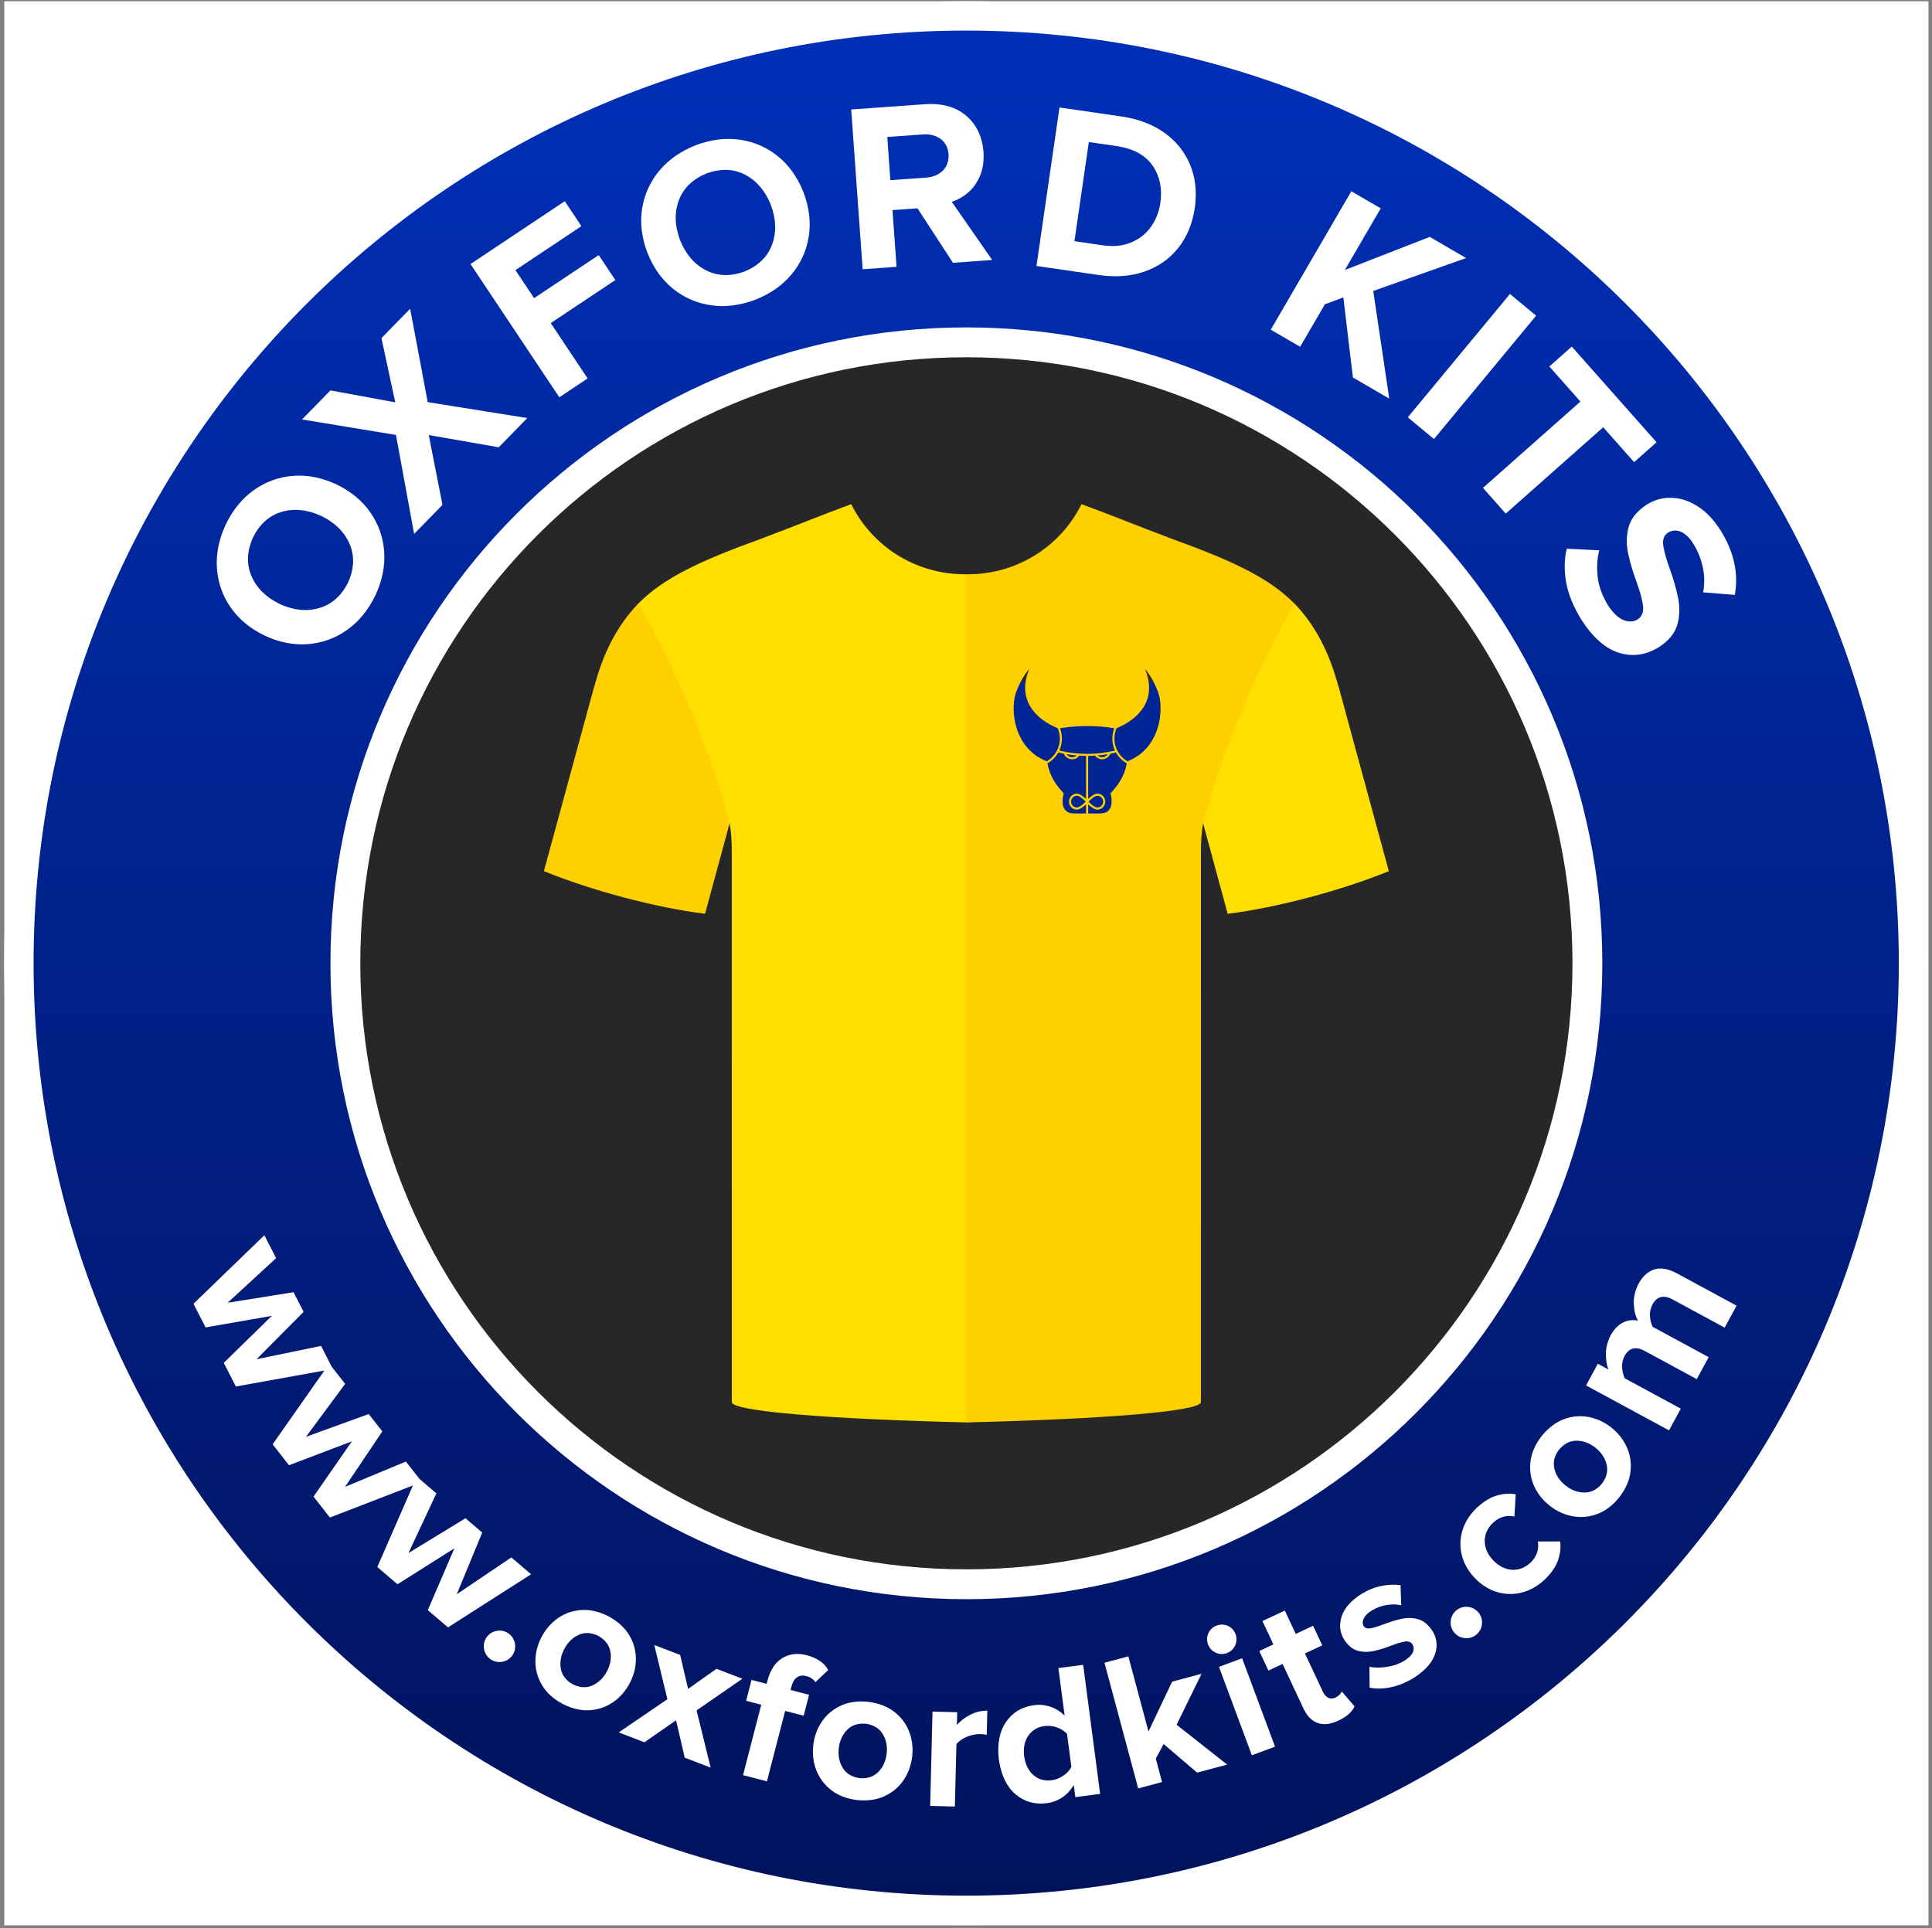
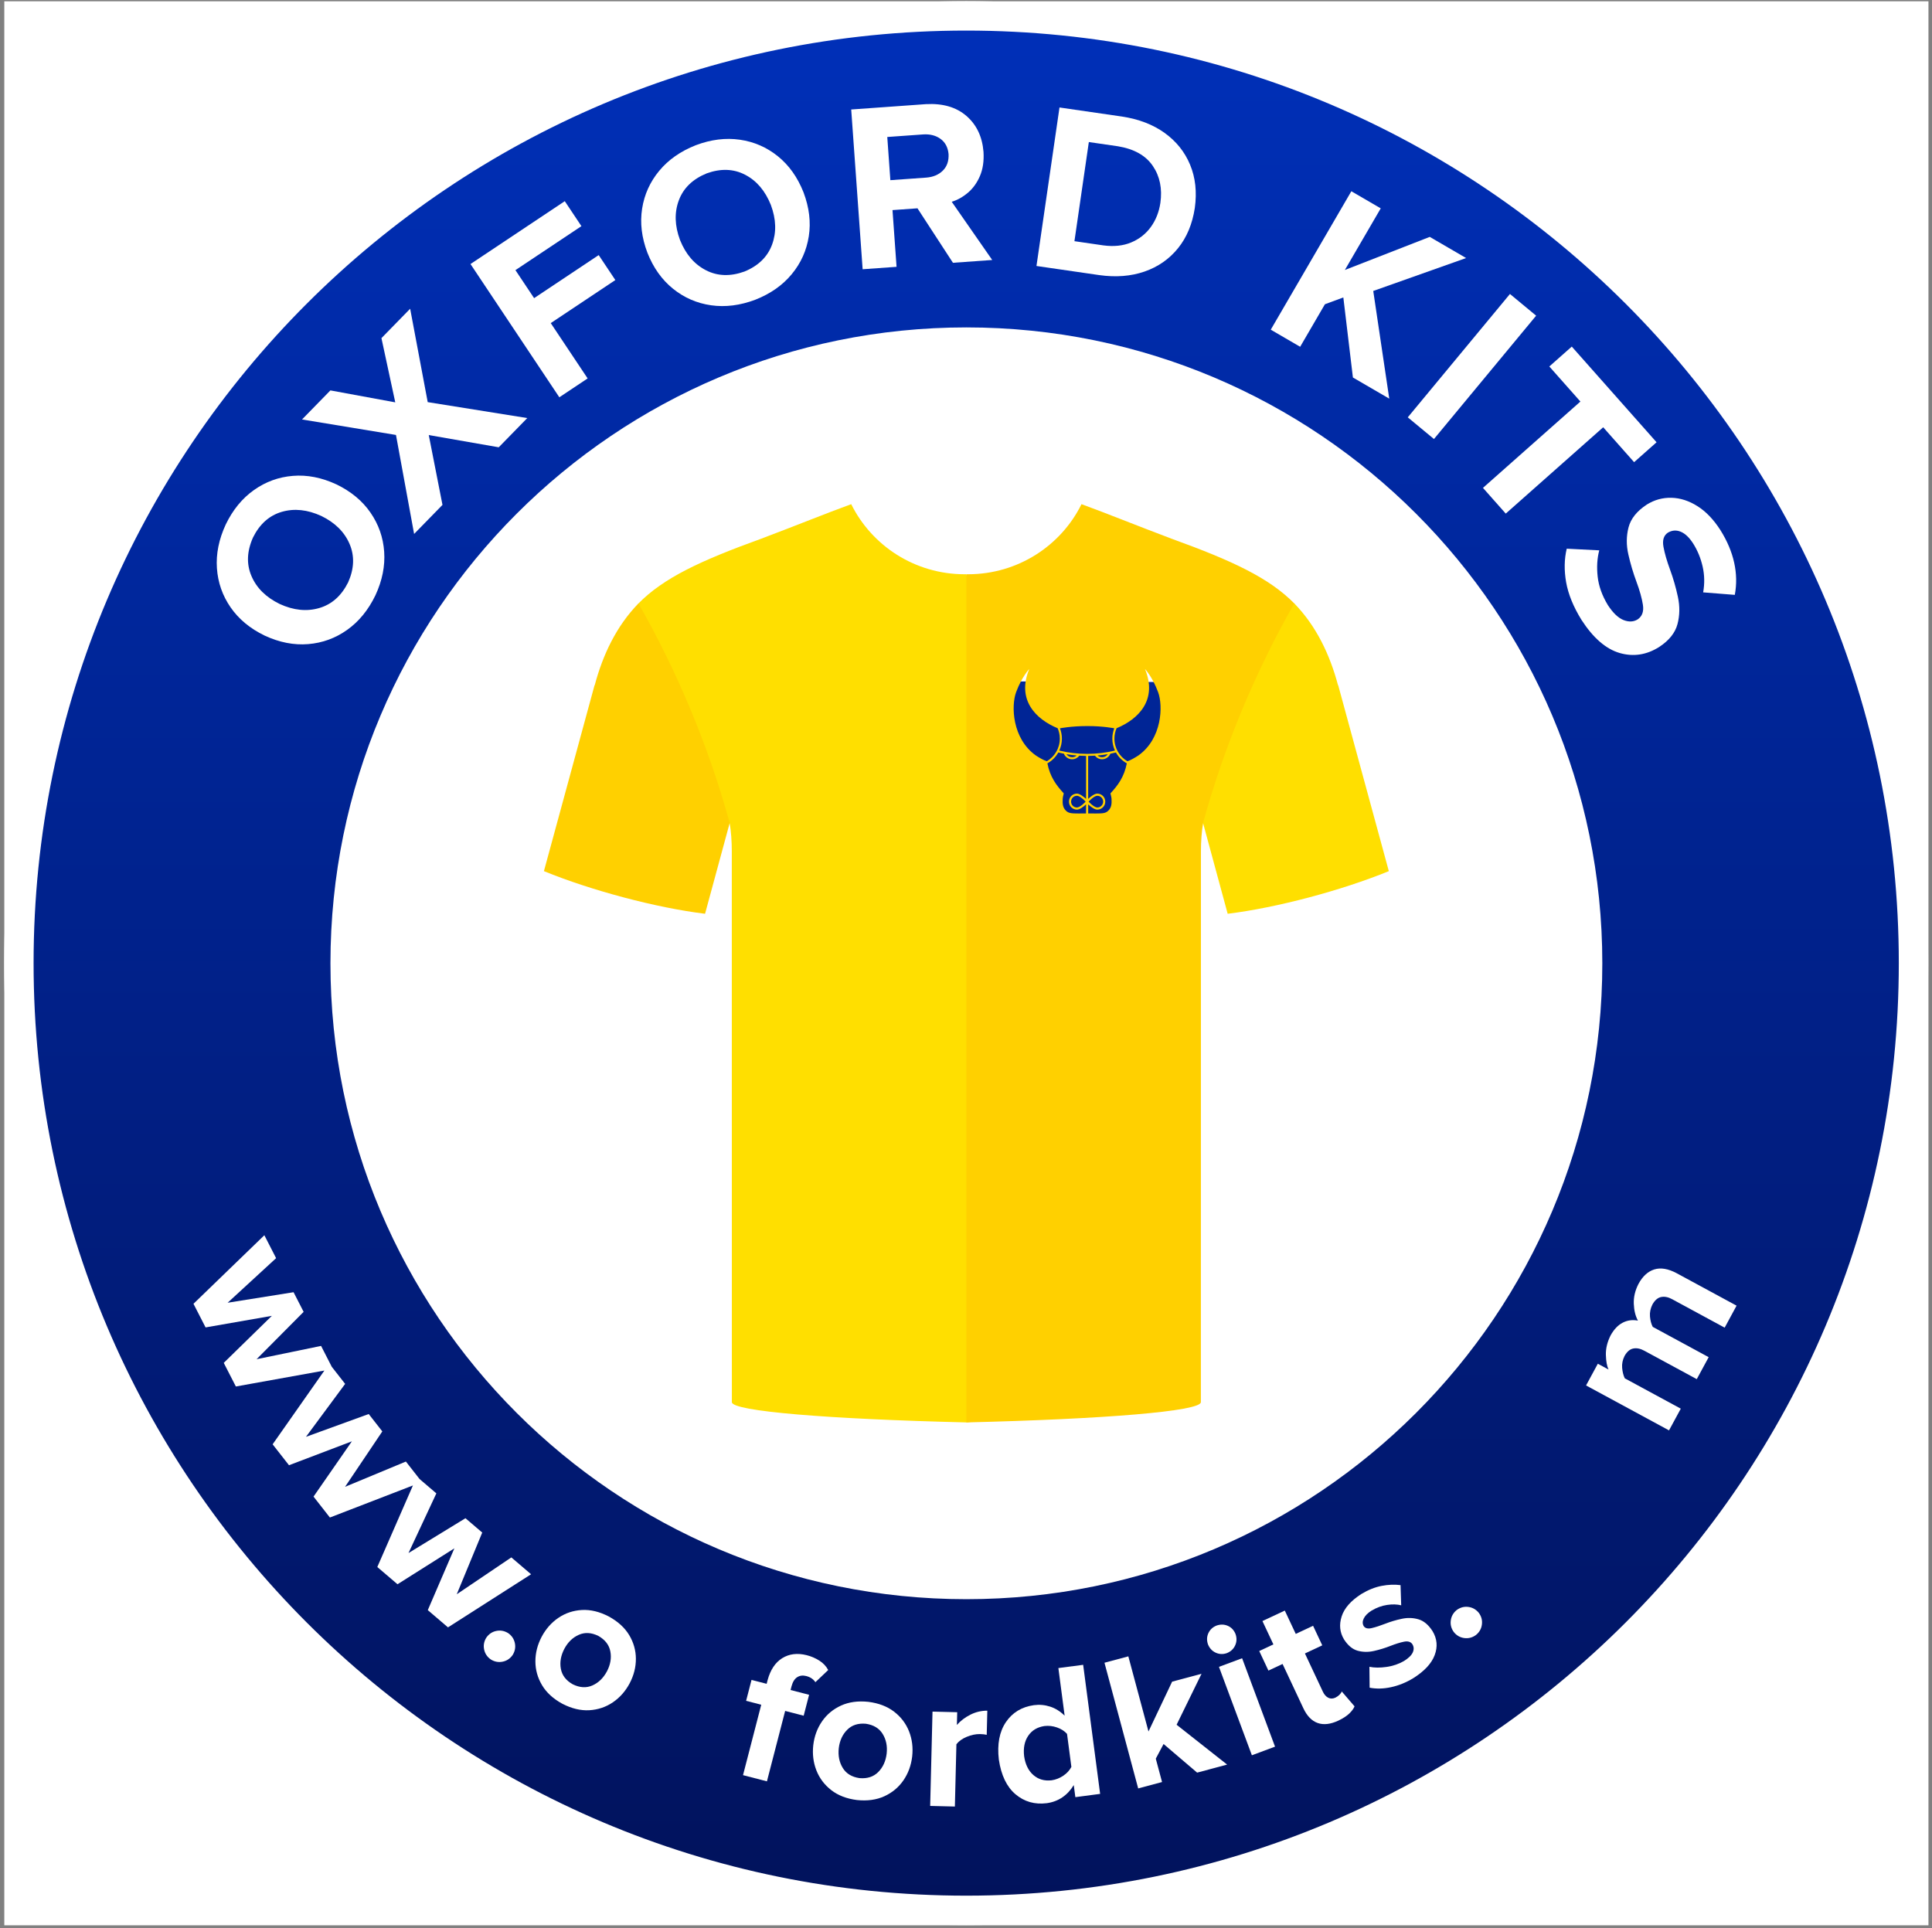
<svg xmlns="http://www.w3.org/2000/svg" version="1.1" width="502" height="501">
  <rect width="100%" height="100%" fill="#808080" stroke="none" />
  <defs>
    <linearGradient id="grad_dp_001" gradientUnits="userSpaceOnUse" x1="-347.699" y1="-187.747" x2="-347.699" y2="308.699">
      <stop offset="0" stop-color="#0030b9" />
      <stop offset="1" stop-color="#01125b" />
    </linearGradient>
  </defs>
  <g id="dp_dp001" transform="matrix(1,0,0,1,598.797,189.253)">
    <path id="dp_path002" fill="white" fill-rule="evenodd" d="M -597.679,-188.916 L -97.717,-188.916 L -97.717,311.044 L -597.679,311.044 Z " />
-     <path id="dp_path003" fill="#272727" fill-rule="evenodd" d="M -344.256,-130.289 C -238.043,-130.289 -151.939,-44.633 -151.939,61.028 C -151.939,166.689 -238.043,252.345 -344.256,252.345 C -450.469,252.345 -536.573,166.689 -536.573,61.028 C -536.573,-44.633 -450.469,-130.289 -344.256,-130.289 Z " />
    <path id="dp_path004" fill="url(#grad_dp_001)" fill-rule="evenodd" d="M -341.332,-12.212 L -295.247,-12.025 L -295.059,12.249 L -318.664,38.009 L -341.519,12.249 Z M -511.62,60.479 C -511.619,151.656 -438.875,224.399 -347.699,224.399 C -256.521,224.399 -183.777,151.656 -183.776,60.479 C -183.777,60.477 -183.776,60.477 -183.776,60.477 C -183.776,-30.7 -256.52,-103.443 -347.699,-103.443 C -438.876,-103.443 -511.62,-30.7 -511.62,60.479 Z M -595.923,60.476 C -595.923,-76.613 -484.789,-187.747 -347.7,-187.747 C -210.609,-187.747 -99.476,-76.613 -99.476,60.476 L -99.476,60.476 C -99.477,197.565 -210.611,308.699 -347.7,308.699 C -484.789,308.699 -595.923,197.565 -595.923,60.476 Z " />
    <path id="dp_path005" fill="white" fill-rule="evenodd" d="M -597.716,61.017 L -597.716,61.017 L -597.716,61.017 C -597.716,-77.037 -485.8,-188.953 -347.745,-188.953 L -347.745,-188.953 C -209.691,-188.952 -97.775,-77.036 -97.775,61.017 L -97.775,61.017 C -97.775,61.017 -97.776,61.017 -97.775,61.017 C -97.776,199.072 -209.692,310.987 -347.745,310.988 C -485.8,310.988 -597.715,199.072 -597.716,61.017 Z M -590.071,61.016 L -590.071,61.016 C -590.071,194.847 -481.577,303.339 -347.747,303.34 C -213.915,303.34 -105.423,194.848 -105.423,61.016 L -105.423,61.016 C -105.423,61.016 -105.423,61.016 -105.423,61.016 C -105.423,-72.816 -213.915,-181.308 -347.747,-181.308 L -347.745,-181.308 C -481.577,-181.308 -590.069,-72.815 -590.071,61.016 Z " />
    <path id="dp_path006" fill="white" fill-rule="evenodd" d="M -512.936,61.064 L -512.936,61.063 L -512.936,61.064 C -512.936,-30.195 -438.957,-104.175 -347.699,-104.175 C -256.439,-104.175 -182.46,-30.195 -182.46,61.064 L -182.46,61.063 C -182.46,61.063 -182.46,61.063 -182.46,61.064 C -182.46,152.323 -256.44,226.301 -347.699,226.301 C -438.956,226.301 -512.936,152.323 -512.936,61.064 Z M -505.18,61.063 C -505.18,148.037 -434.673,218.544 -347.699,218.544 L -347.699,218.544 C -260.724,218.544 -190.217,148.037 -190.217,61.063 C -190.217,-25.912 -260.724,-96.417 -347.699,-96.417 L -347.699,-96.417 C -434.673,-96.417 -505.18,-25.912 -505.18,61.063 Z " />
    <path id="dp_path007" fill="#ffdf00" fill-rule="evenodd" d="M -401.137,-49.223 C -391.96,-52.679 -384.179,-55.856 -377.621,-58.244 C -372.287,-47.457 -361.093,-40.031 -348.137,-40.031 C -347.996,-40.031 -347.849,-40.031 -347.699,-40.031 C -332.969,32.245 -289.355,174.729 -347.699,180.365 C -383.471,179.507 -408.629,177.472 -408.635,175.097 C -408.639,127.367 -408.644,79.636 -408.649,31.911 C -408.649,29.512 -408.843,26.565 -409.215,24.668 L -409.309,24.64 C -428.695,11.355 -437.481,-7.795 -432.977,-32.373 C -426.381,-39.1 -416.788,-43.548 -401.137,-49.223 Z " />
    <path id="dp_path008" fill="#ffd000" fill-rule="evenodd" d="M -432.905,-32.453 C -422.888,-14.885 -414.696,4.599 -409.196,24.597 L -415.599,48.193 C -428.331,46.631 -445.157,42.145 -457.469,37.117 L -444.317,-11.189 L -444.269,-11.189 C -442.179,-19.069 -438.643,-26.561 -432.905,-32.453 Z " />
    <path id="dp_path009" fill="#ffd000" fill-rule="evenodd" d="M -316.596,7.172 L -316.601,18.341 C -317.267,17.737 -318.257,16.968 -318.961,16.968 C -320.113,16.968 -321.044,17.897 -321.044,19.055 C -321.044,20.201 -320.113,21.136 -318.961,21.136 C -318.257,21.136 -317.267,20.372 -316.605,19.767 C -316.605,21.099 -316.605,22.009 -316.611,22.119 C -316.624,22.119 -318.565,22.132 -318.565,22.132 C -320.269,22.119 -321.109,22.119 -321.827,21.411 C -322.687,20.56 -322.729,19.583 -322.672,18.337 C -322.644,17.624 -322.332,16.972 -322.432,16.864 C -324.324,14.82 -325.963,12.629 -326.648,9.103 C -325.463,8.441 -324.48,7.46 -323.815,6.279 C -323.337,6.397 -322.852,6.501 -322.36,6.6 C -322.02,7.445 -321.189,8.045 -320.221,8.045 C -319.457,8.045 -318.787,7.681 -318.367,7.109 C -317.781,7.148 -317.191,7.167 -316.596,7.172 Z M -313.305,17.572 C -312.644,17.741 -312.163,18.341 -312.163,19.055 C -312.163,19.895 -312.843,20.575 -313.688,20.575 C -314.528,20.575 -315.935,19.079 -315.935,19.055 C -315.935,19.031 -314.528,17.529 -313.688,17.529 C -313.556,17.529 -313.428,17.544 -313.305,17.572 Z M -318.631,17.591 C -317.8,17.879 -316.719,19.031 -316.719,19.055 C -316.719,19.079 -318.125,20.575 -318.971,20.575 C -319.811,20.575 -320.496,19.895 -320.496,19.055 C -320.496,18.209 -319.811,17.529 -318.971,17.529 C -318.863,17.529 -318.749,17.548 -318.631,17.591 Z M -308.839,6.279 C -308.173,7.46 -307.192,8.441 -306.011,9.103 C -306.696,12.629 -308.329,14.82 -310.223,16.864 C -310.321,16.972 -310.015,17.624 -309.981,18.337 C -309.925,19.583 -309.968,20.56 -310.832,21.411 C -311.544,22.119 -312.385,22.119 -314.089,22.132 C -314.093,22.132 -316.035,22.119 -316.048,22.119 C -316.048,22.009 -316.048,21.099 -316.048,19.767 C -315.388,20.372 -314.396,21.136 -313.692,21.136 C -312.54,21.136 -311.611,20.201 -311.611,19.055 C -311.611,17.897 -312.54,16.968 -313.692,16.968 C -314.396,16.968 -315.388,17.737 -316.053,18.341 L -316.057,7.172 C -315.463,7.167 -314.873,7.148 -314.288,7.109 C -313.867,7.681 -313.197,8.045 -312.432,8.045 C -311.464,8.045 -310.633,7.445 -310.293,6.6 C -309.803,6.501 -309.316,6.397 -308.839,6.279 Z M -310.959,6.723 C -311.276,7.2 -311.819,7.516 -312.432,7.516 C -312.885,7.516 -313.301,7.347 -313.617,7.063 C -312.715,6.987 -311.828,6.873 -310.959,6.723 Z M -319.037,7.063 C -319.353,7.347 -319.768,7.516 -320.221,7.516 C -320.836,7.516 -321.379,7.2 -321.695,6.723 C -320.827,6.873 -319.939,6.987 -319.037,7.063 Z M -309.269,0 C -309.595,0.831 -309.775,1.737 -309.775,2.687 C -309.775,3.791 -309.528,4.839 -309.095,5.779 C -311.365,6.34 -313.764,6.637 -316.241,6.637 C -316.256,6.637 -316.397,6.637 -316.412,6.637 C -318.891,6.637 -321.289,6.34 -323.564,5.779 C -323.125,4.839 -322.88,3.791 -322.88,2.687 C -322.88,1.737 -323.059,0.831 -323.389,0 C -323.352,-0.005 -320.477,-0.581 -316.289,-0.585 S -309.301,-0.005 -309.269,0 Z M -301.295,-15.409 C -301.285,-15.405 -299.392,-13.436 -297.887,-9.413 C -296.555,-5.849 -296.839,2.687 -303.013,7.063 C -303.933,7.663 -304.996,8.281 -305.86,8.564 C -307.881,7.384 -309.231,5.193 -309.231,2.687 C -309.231,1.723 -309.033,0.807 -308.673,-0.024 C -303.004,-2.356 -297.957,-7.403 -301.295,-15.409 Z M -331.359,-15.409 C -334.697,-7.403 -329.655,-2.356 -323.984,-0.024 C -323.621,0.807 -323.423,1.723 -323.423,2.687 C -323.423,5.193 -324.777,7.384 -326.793,8.564 C -327.657,8.281 -328.724,7.663 -329.64,7.063 C -335.816,2.687 -336.099,-5.849 -334.768,-9.413 C -333.261,-13.436 -331.368,-15.405 -331.359,-15.409 Z M -294.265,-49.223 C -303.443,-52.679 -311.228,-55.856 -317.785,-58.244 C -323.111,-47.457 -334.315,-40.031 -347.264,-40.031 C -347.411,-40.031 -347.557,-40.031 -347.699,-40.031 L -347.699,-6.331 L -347.699,180.365 C -311.936,179.507 -286.777,177.472 -286.768,175.097 C -286.763,127.367 -286.753,79.636 -286.753,31.911 C -286.753,29.512 -286.556,26.565 -286.187,24.668 L -286.093,24.64 C -267.364,15.179 -260.108,-4.995 -262.421,-32.373 C -269.021,-39.1 -278.615,-43.548 -294.265,-49.223 Z " />
    <path id="dp_path010" fill="#ffdf00" fill-rule="evenodd" d="M -262.496,-32.453 C -272.515,-14.885 -280.705,4.599 -286.207,24.597 L -279.804,48.193 C -267.067,46.631 -250.249,42.145 -237.932,37.117 L -251.085,-11.189 L -251.133,-11.189 C -253.229,-19.069 -256.756,-26.561 -262.496,-32.453 Z " />
    <path id="dp_path011" fill="white" fill-rule="evenodd" d="M -501.249,-34.563 C -499.472,-38.391 -498.716,-42.167 -498.975,-45.888 C -499.235,-49.609 -500.423,-52.999 -502.539,-56.056 C -504.653,-59.119 -507.609,-61.559 -511.403,-63.395 C -515.228,-65.165 -518.989,-65.904 -522.699,-65.597 C -526.404,-65.297 -529.779,-64.068 -532.821,-61.909 C -535.864,-59.751 -538.304,-56.773 -540.139,-52.971 C -541.924,-49.125 -542.688,-45.335 -542.433,-41.604 C -542.177,-37.875 -540.992,-34.48 -538.875,-31.423 C -536.76,-28.36 -533.808,-25.915 -530.011,-24.083 C -526.188,-22.308 -522.425,-21.575 -518.716,-21.88 C -515.009,-22.181 -511.633,-23.415 -508.585,-25.583 C -505.539,-27.751 -503.092,-30.744 -501.249,-34.563 Z M -508.341,-37.92 C -510.099,-34.416 -512.601,-32.193 -515.852,-31.251 C -519.104,-30.303 -522.525,-30.656 -526.119,-32.305 C -529.697,-34.051 -532.148,-36.476 -533.467,-39.588 C -534.789,-42.695 -534.647,-46.037 -533.045,-49.613 C -531.307,-53.092 -528.819,-55.307 -525.581,-56.248 C -522.343,-57.191 -518.913,-56.835 -515.295,-55.173 C -511.74,-53.439 -509.299,-51.017 -507.967,-47.911 C -506.633,-44.804 -506.759,-41.472 -508.341,-37.92 Z " />
    <path id="dp_path012" fill="white" fill-rule="evenodd" d="M -461.792,-80.617 L -487.663,-84.76 L -492.224,-109.027 L -499.684,-101.388 L -496.093,-84.7 L -512.948,-87.805 L -520.321,-80.255 L -495.908,-76.228 L -491.197,-50.505 L -483.825,-58.056 L -487.389,-76.2 L -469.209,-73.024 Z " />
    <path id="dp_path013" fill="white" fill-rule="evenodd" d="M -446.109,-90.916 L -455.692,-105.291 L -438.909,-116.479 L -443.235,-122.965 L -460.017,-111.776 L -464.872,-119.059 L -447.725,-130.491 L -452.049,-136.977 L -476.548,-120.644 L -453.461,-86.015 Z " />
    <path id="dp_path014" fill="white" fill-rule="evenodd" d="M -402.527,-111.375 C -398.6,-112.923 -395.449,-115.137 -393.073,-118.012 C -390.696,-120.887 -389.221,-124.161 -388.648,-127.836 C -388.069,-131.511 -388.528,-135.317 -390.011,-139.263 C -391.563,-143.181 -393.779,-146.309 -396.677,-148.644 C -399.569,-150.98 -402.863,-152.415 -406.553,-152.948 C -410.247,-153.481 -414.067,-153.005 -418.016,-151.515 C -421.961,-149.959 -425.127,-147.74 -427.513,-144.861 C -429.9,-141.981 -431.379,-138.707 -431.953,-135.032 C -432.531,-131.356 -432.077,-127.548 -430.589,-123.605 C -429.043,-119.683 -426.821,-116.557 -423.924,-114.224 C -421.031,-111.887 -417.733,-110.453 -414.032,-109.924 C -410.329,-109.395 -406.495,-109.877 -402.527,-111.375 Z M -405.352,-118.696 C -409.039,-117.368 -412.385,-117.483 -415.391,-119.039 C -418.4,-120.595 -420.635,-123.207 -422.103,-126.879 C -423.492,-130.611 -423.595,-134.057 -422.405,-137.22 C -421.223,-140.383 -418.817,-142.705 -415.191,-144.195 C -411.533,-145.516 -408.205,-145.405 -405.209,-143.856 C -402.213,-142.308 -399.975,-139.685 -398.497,-135.988 C -397.117,-132.281 -397.019,-128.845 -398.193,-125.675 C -399.369,-122.505 -401.756,-120.177 -405.352,-118.696 Z " />
    <path id="dp_path015" fill="white" fill-rule="evenodd" d="M -340.988,-121.696 L -351.503,-136.82 C -350.007,-137.281 -348.603,-138.065 -347.295,-139.181 C -345.98,-140.292 -344.941,-141.733 -344.181,-143.504 C -343.415,-145.276 -343.101,-147.375 -343.249,-149.807 C -343.572,-153.743 -345.052,-156.845 -347.688,-159.129 C -350.324,-161.409 -353.829,-162.431 -358.205,-162.191 L -377.624,-160.801 L -374.653,-119.288 L -365.84,-119.919 L -366.895,-134.659 L -360.407,-135.123 L -351.188,-120.965 Z M -358.097,-143.104 L -367.451,-142.435 L -368.253,-153.657 L -358.9,-154.325 C -357.113,-154.433 -355.615,-154.044 -354.397,-153.151 C -353.18,-152.256 -352.492,-150.944 -352.327,-149.219 C -352.24,-147.425 -352.732,-145.992 -353.809,-144.924 C -354.885,-143.855 -356.313,-143.248 -358.097,-143.104 Z " />
    <path id="dp_path016" fill="white" fill-rule="evenodd" d="M -313.177,-117.768 C -308.848,-117.16 -304.928,-117.469 -301.412,-118.688 C -297.901,-119.903 -295,-121.921 -292.72,-124.735 C -290.439,-127.548 -288.979,-131.044 -288.341,-135.22 C -287.771,-139.365 -288.179,-143.111 -289.571,-146.447 C -290.957,-149.788 -293.171,-152.544 -296.199,-154.72 C -299.227,-156.895 -302.913,-158.308 -307.261,-158.967 L -323.504,-161.325 L -329.487,-120.137 Z M -312.124,-125.492 L -319.621,-126.581 L -315.88,-152.341 L -308.315,-151.243 C -304.105,-150.541 -301.081,-148.84 -299.251,-146.128 C -297.419,-143.423 -296.764,-140.22 -297.292,-136.521 C -297.647,-134.148 -298.476,-132.06 -299.772,-130.265 C -301.075,-128.472 -302.772,-127.136 -304.867,-126.257 C -306.965,-125.379 -309.38,-125.125 -312.124,-125.492 Z " />
    <path id="dp_path017" fill="white" fill-rule="evenodd" d="M -237.82,-85.664 L -241.98,-113.645 L -217.853,-122.2 L -227.299,-127.697 L -249.357,-119.096 L -240.035,-135.111 L -247.672,-139.556 L -268.609,-103.585 L -260.972,-99.141 L -254.537,-110.195 L -249.752,-111.961 L -247.265,-91.161 Z " />
    <path id="dp_path018" fill="white" fill-rule="evenodd" d="M -226.203,-75.171 L -199.655,-107.224 L -206.459,-112.86 L -233.008,-80.807 Z " />
    <path id="dp_path019" fill="white" fill-rule="evenodd" d="M -207.551,-55.793 L -182.233,-78.225 L -174.2,-69.157 L -168.364,-74.328 L -190.396,-99.192 L -196.231,-94.023 L -188.155,-84.909 L -213.472,-62.477 Z " />
    <path id="dp_path020" fill="white" fill-rule="evenodd" d="M -187.857,-28.149 C -184.815,-23.46 -181.511,-20.603 -177.952,-19.569 C -174.391,-18.54 -170.969,-19.063 -167.683,-21.137 C -165.121,-22.821 -163.535,-24.797 -162.932,-27.063 C -162.329,-29.329 -162.295,-31.688 -162.821,-34.148 C -163.348,-36.608 -164.028,-38.971 -164.861,-41.232 C -165.692,-43.5 -166.267,-45.48 -166.573,-47.169 C -166.883,-48.863 -166.517,-50.069 -165.479,-50.803 C -164.403,-51.468 -163.283,-51.564 -162.124,-51.1 C -160.964,-50.636 -159.875,-49.607 -158.857,-48.02 C -157.704,-46.195 -156.884,-44.196 -156.391,-42.016 C -155.896,-39.832 -155.853,-37.603 -156.259,-35.325 L -148.035,-34.675 C -147.52,-37.433 -147.575,-40.228 -148.201,-43.049 C -148.824,-45.879 -150.013,-48.696 -151.78,-51.507 C -153.552,-54.272 -155.547,-56.349 -157.759,-57.737 C -159.967,-59.127 -162.217,-59.851 -164.501,-59.901 C -166.785,-59.959 -168.92,-59.372 -170.903,-58.137 C -173.487,-56.439 -175.064,-54.461 -175.649,-52.205 C -176.235,-49.951 -176.251,-47.599 -175.689,-45.153 C -175.133,-42.707 -174.432,-40.351 -173.589,-38.083 C -172.743,-35.819 -172.189,-33.824 -171.916,-32.109 C -171.647,-30.391 -172.084,-29.132 -173.239,-28.327 C -174.301,-27.652 -175.524,-27.583 -176.912,-28.117 C -178.297,-28.649 -179.665,-29.945 -181.015,-32.011 C -182.513,-34.481 -183.396,-36.949 -183.668,-39.416 C -183.941,-41.883 -183.804,-44.156 -183.256,-46.247 L -191.707,-46.673 C -192.356,-43.96 -192.403,-41.047 -191.859,-37.94 C -191.304,-34.833 -189.976,-31.568 -187.857,-28.149 Z " />
    <path id="dp_path021" fill="white" fill-rule="evenodd" d="M -537.512,171.032 L -514.509,166.887 L -527.959,186.056 L -523.707,191.491 L -507.367,185.28 L -517.331,199.644 L -513.079,205.079 L -491.505,196.747 L -500.759,217.939 L -495.512,222.42 L -480.732,213.085 L -487.641,229.143 L -482.395,233.624 L -460.804,219.824 L -465.932,215.444 L -480.117,225.021 L -473.495,208.985 L -477.855,205.263 L -492.656,214.312 L -485.416,198.804 L -489.779,195.077 L -493.332,190.536 L -509.137,197.1 L -499.459,182.703 L -502.991,178.185 L -519.296,184.112 L -509.119,170.353 L -512.588,165.916 L -515.371,160.485 L -532.132,163.944 L -519.905,151.635 L -522.52,146.532 L -539.652,149.268 L -527.056,137.683 L -530.108,131.725 L -548.525,149.54 L -545.379,155.68 L -528.16,152.672 L -540.659,164.892 Z " />
    <path id="dp_path022" fill="white" fill-rule="evenodd" d="M -471.244,241.977 C -470.267,242.577 -469.241,242.76 -468.165,242.532 C -467.088,242.304 -466.225,241.72 -465.576,240.775 C -464.977,239.797 -464.795,238.772 -465.023,237.696 C -465.251,236.619 -465.835,235.756 -466.78,235.107 C -467.756,234.508 -468.783,234.325 -469.859,234.553 C -470.935,234.781 -471.797,235.365 -472.447,236.311 C -473.047,237.287 -473.229,238.313 -473.001,239.389 C -472.773,240.465 -472.189,241.328 -471.244,241.977 Z " />
    <path id="dp_path023" fill="white" fill-rule="evenodd" d="M -452.669,253.479 C -450.26,254.721 -447.929,255.281 -445.675,255.153 C -443.423,255.021 -441.389,254.341 -439.572,253.112 C -437.757,251.883 -436.297,250.235 -435.193,248.168 C -434.105,246.093 -433.565,243.964 -433.572,241.779 C -433.581,239.592 -434.167,237.536 -435.327,235.605 C -436.493,233.679 -438.267,232.069 -440.649,230.775 C -443.043,229.54 -445.364,228.981 -447.603,229.107 C -449.845,229.235 -451.872,229.908 -453.683,231.132 C -455.493,232.355 -456.952,233.999 -458.055,236.065 C -459.144,238.139 -459.684,240.273 -459.683,242.465 C -459.68,244.657 -459.103,246.719 -457.951,248.655 C -456.8,250.584 -455.035,252.193 -452.669,253.479 Z M -449.985,248.413 C -451.737,247.419 -452.767,246.073 -453.072,244.372 C -453.38,242.668 -453.073,240.941 -452.159,239.187 C -451.233,237.465 -449.984,236.252 -448.405,235.557 C -446.828,234.856 -445.137,234.952 -443.331,235.841 C -441.557,236.848 -440.517,238.197 -440.203,239.9 C -439.887,241.597 -440.184,243.316 -441.089,245.047 C -442.023,246.791 -443.283,248.015 -444.869,248.715 C -446.455,249.416 -448.157,249.313 -449.985,248.413 Z " />
-     <path id="dp_path024" fill="white" fill-rule="evenodd" d="M -414.152,270.065 L -417.8,255.191 L -405.907,246.973 L -412.633,244.396 L -420.011,249.613 L -422.063,240.785 L -428.791,238.209 L -425.381,252.288 L -438.032,260.92 L -431.351,263.48 L -423.133,257.765 L -420.88,267.489 Z " />
    <path id="dp_path025" fill="white" fill-rule="evenodd" d="M -399.521,273.632 L -394.787,255.335 L -389.973,256.58 L -388.567,251.144 L -393.38,249.899 L -393.128,248.924 C -392.82,247.781 -392.328,246.996 -391.653,246.568 C -390.98,246.139 -390.195,246.041 -389.299,246.273 C -388.733,246.423 -388.26,246.629 -387.876,246.903 C -387.488,247.173 -387.173,247.496 -386.933,247.872 L -383.6,244.708 C -384.129,243.715 -384.9,242.895 -385.913,242.257 C -386.927,241.616 -388.024,241.144 -389.204,240.847 C -391.621,240.244 -393.732,240.505 -395.541,241.623 C -397.345,242.741 -398.613,244.636 -399.343,247.317 L -399.595,248.291 L -403.524,247.275 L -404.931,252.709 L -401.001,253.727 L -405.735,272.024 Z " />
    <path id="dp_path026" fill="white" fill-rule="evenodd" d="M -376.133,278.491 C -373.437,278.772 -371.063,278.445 -369.011,277.508 C -366.96,276.567 -365.312,275.195 -364.065,273.389 C -362.821,271.584 -362.06,269.519 -361.783,267.192 C -361.523,264.864 -361.793,262.684 -362.593,260.651 C -363.397,258.617 -364.689,256.913 -366.472,255.537 C -368.259,254.165 -370.496,253.311 -373.185,252.971 C -375.864,252.689 -378.229,253.013 -380.269,253.944 C -382.313,254.877 -383.957,256.241 -385.199,258.039 C -386.441,259.836 -387.203,261.897 -387.48,264.224 C -387.74,266.551 -387.469,268.736 -386.671,270.779 C -385.872,272.82 -384.584,274.531 -382.808,275.915 C -381.035,277.295 -378.805,278.152 -376.133,278.491 Z M -375.476,272.795 C -377.468,272.505 -378.916,271.627 -379.819,270.152 C -380.724,268.677 -381.067,266.956 -380.852,264.989 C -380.615,263.051 -379.892,261.465 -378.673,260.244 C -377.46,259.017 -375.849,258.493 -373.844,258.665 C -371.825,258.957 -370.365,259.837 -369.453,261.309 C -368.543,262.776 -368.196,264.485 -368.411,266.427 C -368.647,268.391 -369.376,269.988 -370.599,271.217 C -371.823,272.447 -373.444,272.971 -375.476,272.795 Z " />
    <path id="dp_path027" fill="white" fill-rule="evenodd" d="M -350.688,280.179 L -350.288,263.993 C -349.68,263.201 -348.793,262.563 -347.619,262.072 C -346.443,261.581 -345.299,261.343 -344.183,261.349 C -343.803,261.359 -343.469,261.379 -343.183,261.412 C -342.892,261.444 -342.635,261.489 -342.412,261.545 L -342.256,255.272 C -343.8,255.264 -345.272,255.608 -346.664,256.315 C -348.056,257.02 -349.224,257.904 -350.164,258.976 L -350.081,255.672 L -356.499,255.512 L -357.105,280.02 Z " />
    <path id="dp_path028" fill="white" fill-rule="evenodd" d="M -312.944,276.893 L -317.355,243.353 L -323.795,244.2 L -322.167,256.575 C -323.305,255.445 -324.564,254.66 -325.936,254.217 C -327.312,253.772 -328.723,253.647 -330.177,253.841 C -333.329,254.291 -335.749,255.764 -337.435,258.255 C -339.12,260.749 -339.729,263.989 -339.264,267.98 C -338.661,272.053 -337.217,275.059 -334.933,276.992 C -332.648,278.927 -329.945,279.7 -326.828,279.312 C -325.332,279.111 -323.985,278.611 -322.795,277.811 C -321.604,277.009 -320.605,275.94 -319.796,274.6 L -319.384,277.741 Z M -325.555,273.363 C -327.428,273.575 -329.011,273.121 -330.297,271.995 C -331.584,270.867 -332.383,269.236 -332.693,267.103 C -332.941,264.985 -332.591,263.217 -331.637,261.804 C -330.685,260.387 -329.275,259.54 -327.409,259.26 C -326.317,259.133 -325.235,259.256 -324.163,259.627 C -323.085,259.996 -322.215,260.556 -321.545,261.299 L -320.417,269.877 C -320.872,270.768 -321.569,271.533 -322.513,272.169 C -323.453,272.804 -324.467,273.201 -325.555,273.363 Z " />
    <path id="dp_path029" fill="white" fill-rule="evenodd" d="M -279.948,269.279 L -293.075,258.928 L -286.595,245.68 L -294.239,247.731 L -300.38,260.677 L -305.617,241.152 L -311.816,242.815 L -303.056,275.476 L -296.856,273.813 L -298.485,267.737 L -296.46,263.932 L -287.741,271.369 Z " />
    <path id="dp_path030" fill="white" fill-rule="evenodd" d="M -280.021,240.316 C -279.008,239.912 -278.288,239.241 -277.863,238.312 C -277.437,237.381 -277.401,236.399 -277.759,235.368 C -278.161,234.359 -278.828,233.645 -279.753,233.232 C -280.677,232.823 -281.657,232.795 -282.688,233.152 C -283.679,233.548 -284.387,234.204 -284.813,235.116 C -285.24,236.032 -285.277,237.008 -284.923,238.035 C -284.519,239.048 -283.848,239.769 -282.921,240.196 C -281.996,240.623 -281.029,240.664 -280.021,240.316 Z M -267.5,264.619 L -276.053,241.644 L -282.068,243.884 L -273.515,266.859 Z " />
    <path id="dp_path031" fill="white" fill-rule="evenodd" d="M -251.04,257.853 C -249.831,257.276 -248.889,256.663 -248.215,256.019 C -247.541,255.376 -247.083,254.749 -246.839,254.145 L -250.169,250.272 C -250.249,250.537 -250.443,250.824 -250.747,251.131 C -251.051,251.432 -251.423,251.691 -251.867,251.908 C -252.521,252.196 -253.131,252.192 -253.692,251.9 C -254.255,251.609 -254.708,251.099 -255.052,250.376 L -259.731,240.405 L -255.229,238.293 L -257.615,233.209 L -262.116,235.321 L -264.961,229.259 L -270.772,231.985 L -267.927,238.048 L -271.601,239.773 L -269.216,244.856 L -265.541,243.132 L -260.129,254.665 C -259.187,256.664 -257.945,257.936 -256.408,258.476 C -254.871,259.016 -253.081,258.807 -251.04,257.853 Z " />
    <path id="dp_path032" fill="white" fill-rule="evenodd" d="M -231.6,246.836 C -228.699,245.015 -226.839,243.015 -226.02,240.836 C -225.2,238.66 -225.381,236.585 -226.567,234.613 C -227.616,232.971 -228.833,231.941 -230.224,231.532 C -231.613,231.123 -233.053,231.076 -234.548,231.395 C -236.041,231.708 -237.467,232.132 -238.832,232.665 C -240.193,233.195 -241.372,233.576 -242.368,233.809 C -243.364,234.047 -244.057,233.876 -244.456,233.305 C -244.804,232.701 -244.803,232.032 -244.441,231.301 C -244.084,230.567 -243.403,229.888 -242.401,229.256 C -241.085,228.481 -239.744,227.993 -238.368,227.788 C -236.991,227.585 -235.775,227.621 -234.717,227.891 L -234.888,222.649 C -236.439,222.447 -238.079,222.512 -239.804,222.843 C -241.527,223.177 -243.273,223.872 -245.041,224.933 C -247.787,226.685 -249.508,228.639 -250.193,230.792 C -250.881,232.941 -250.677,234.923 -249.584,236.736 C -248.561,238.336 -247.369,239.323 -246.011,239.697 C -244.648,240.068 -243.232,240.085 -241.764,239.747 C -240.289,239.412 -238.88,238.976 -237.524,238.445 C -236.173,237.917 -234.991,237.548 -233.98,237.345 C -232.975,237.143 -232.252,237.359 -231.813,237.997 C -231.409,238.659 -231.371,239.363 -231.703,240.116 C -232.039,240.871 -232.797,241.617 -233.981,242.355 C -235.341,243.147 -236.859,243.663 -238.535,243.904 C -240.211,244.145 -241.691,244.132 -242.976,243.868 L -242.919,249.299 C -241.171,249.637 -239.305,249.592 -237.335,249.161 C -235.357,248.731 -233.448,247.956 -231.6,246.836 Z " />
    <path id="dp_path033" fill="white" fill-rule="evenodd" d="M -215.309,235.617 C -214.415,234.9 -213.897,233.996 -213.751,232.905 C -213.601,231.815 -213.861,230.805 -214.532,229.876 C -215.249,228.983 -216.153,228.464 -217.243,228.316 C -218.333,228.169 -219.343,228.427 -220.272,229.097 C -221.167,229.816 -221.684,230.72 -221.832,231.811 C -221.98,232.9 -221.721,233.909 -221.051,234.84 C -220.333,235.733 -219.429,236.251 -218.339,236.399 C -217.248,236.547 -216.239,236.288 -215.309,235.617 Z " />
-     <path id="dp_path034" fill="white" fill-rule="evenodd" d="M -197.403,221.191 C -195.613,219.439 -194.451,217.701 -193.907,215.975 C -193.363,214.247 -193.2,212.687 -193.417,211.292 L -199.192,211.307 C -199.039,212.319 -199.119,213.3 -199.431,214.239 C -199.745,215.175 -200.305,216.036 -201.115,216.811 C -202.581,218.147 -204.193,218.767 -205.951,218.659 C -207.709,218.549 -209.343,217.724 -210.847,216.179 C -212.303,214.588 -213.025,212.915 -213.019,211.165 C -213.012,209.416 -212.296,207.845 -210.875,206.463 C -210.056,205.697 -209.176,205.176 -208.239,204.901 C -207.3,204.627 -206.319,204.601 -205.303,204.828 L -204.952,199.063 C -206.328,198.769 -207.891,198.843 -209.636,199.297 C -211.384,199.748 -213.18,200.815 -215.031,202.501 C -216.851,204.243 -218.099,206.18 -218.764,208.303 C -219.435,210.428 -219.512,212.569 -219.004,214.723 C -218.495,216.883 -217.381,218.884 -215.671,220.728 C -213.917,222.556 -211.979,223.791 -209.847,224.431 C -207.719,225.073 -205.575,225.12 -203.412,224.58 C -201.255,224.039 -199.248,222.907 -197.403,221.191 Z " />
-     <path id="dp_path035" fill="white" fill-rule="evenodd" d="M -178.104,199.889 C -176.436,197.753 -175.455,195.568 -175.16,193.329 C -174.872,191.092 -175.161,188.967 -176.031,186.952 C -176.903,184.941 -178.251,183.2 -180.075,181.732 C -181.911,180.277 -183.904,179.351 -186.051,178.951 C -188.201,178.553 -190.331,178.747 -192.443,179.528 C -194.555,180.315 -196.465,181.76 -198.179,183.859 C -199.837,185.981 -200.817,188.159 -201.111,190.381 C -201.403,192.611 -201.116,194.727 -200.252,196.732 C -199.385,198.739 -198.041,200.477 -196.217,201.945 C -194.381,203.4 -192.385,204.329 -190.231,204.735 C -188.076,205.14 -185.943,204.955 -183.828,204.183 C -181.717,203.411 -179.808,201.976 -178.104,199.889 Z M -182.585,196.312 C -183.887,197.848 -185.399,198.609 -187.128,198.592 C -188.859,198.579 -190.499,197.956 -192.053,196.732 C -193.572,195.503 -194.532,194.049 -194.921,192.369 C -195.317,190.689 -194.908,189.047 -193.7,187.436 C -192.381,185.881 -190.861,185.109 -189.131,185.116 C -187.403,185.123 -185.771,185.733 -184.237,186.945 C -182.697,188.187 -181.729,189.652 -181.336,191.341 C -180.943,193.029 -181.359,194.683 -182.585,196.312 Z " />
    <path id="dp_path036" fill="white" fill-rule="evenodd" d="M -147.575,150.025 L -163.133,141.599 C -165.347,140.419 -167.284,140.091 -168.956,140.613 C -170.625,141.137 -172.003,142.401 -173.079,144.405 C -173.945,146.105 -174.348,147.815 -174.281,149.539 C -174.215,151.263 -173.856,152.721 -173.208,153.913 C -174.632,153.639 -175.956,153.82 -177.181,154.46 C -178.408,155.099 -179.456,156.209 -180.327,157.791 C -181.179,159.503 -181.579,161.185 -181.533,162.84 C -181.487,164.495 -181.256,165.755 -180.841,166.623 L -183.627,165.115 L -186.684,170.759 L -165.127,182.433 L -162.071,176.791 L -176.619,168.911 C -176.989,168.148 -177.216,167.245 -177.307,166.196 C -177.397,165.147 -177.189,164.115 -176.688,163.108 C -176.047,161.969 -175.276,161.319 -174.38,161.156 C -173.483,160.992 -172.528,161.192 -171.512,161.756 L -157.916,169.12 L -154.824,163.411 L -169.356,155.539 C -169.743,154.796 -169.981,153.896 -170.076,152.845 C -170.167,151.796 -169.955,150.757 -169.439,149.724 C -168.797,148.585 -168.027,147.935 -167.131,147.772 C -166.233,147.608 -165.281,147.811 -164.265,148.376 L -150.669,155.74 Z " />
  </g>
</svg>